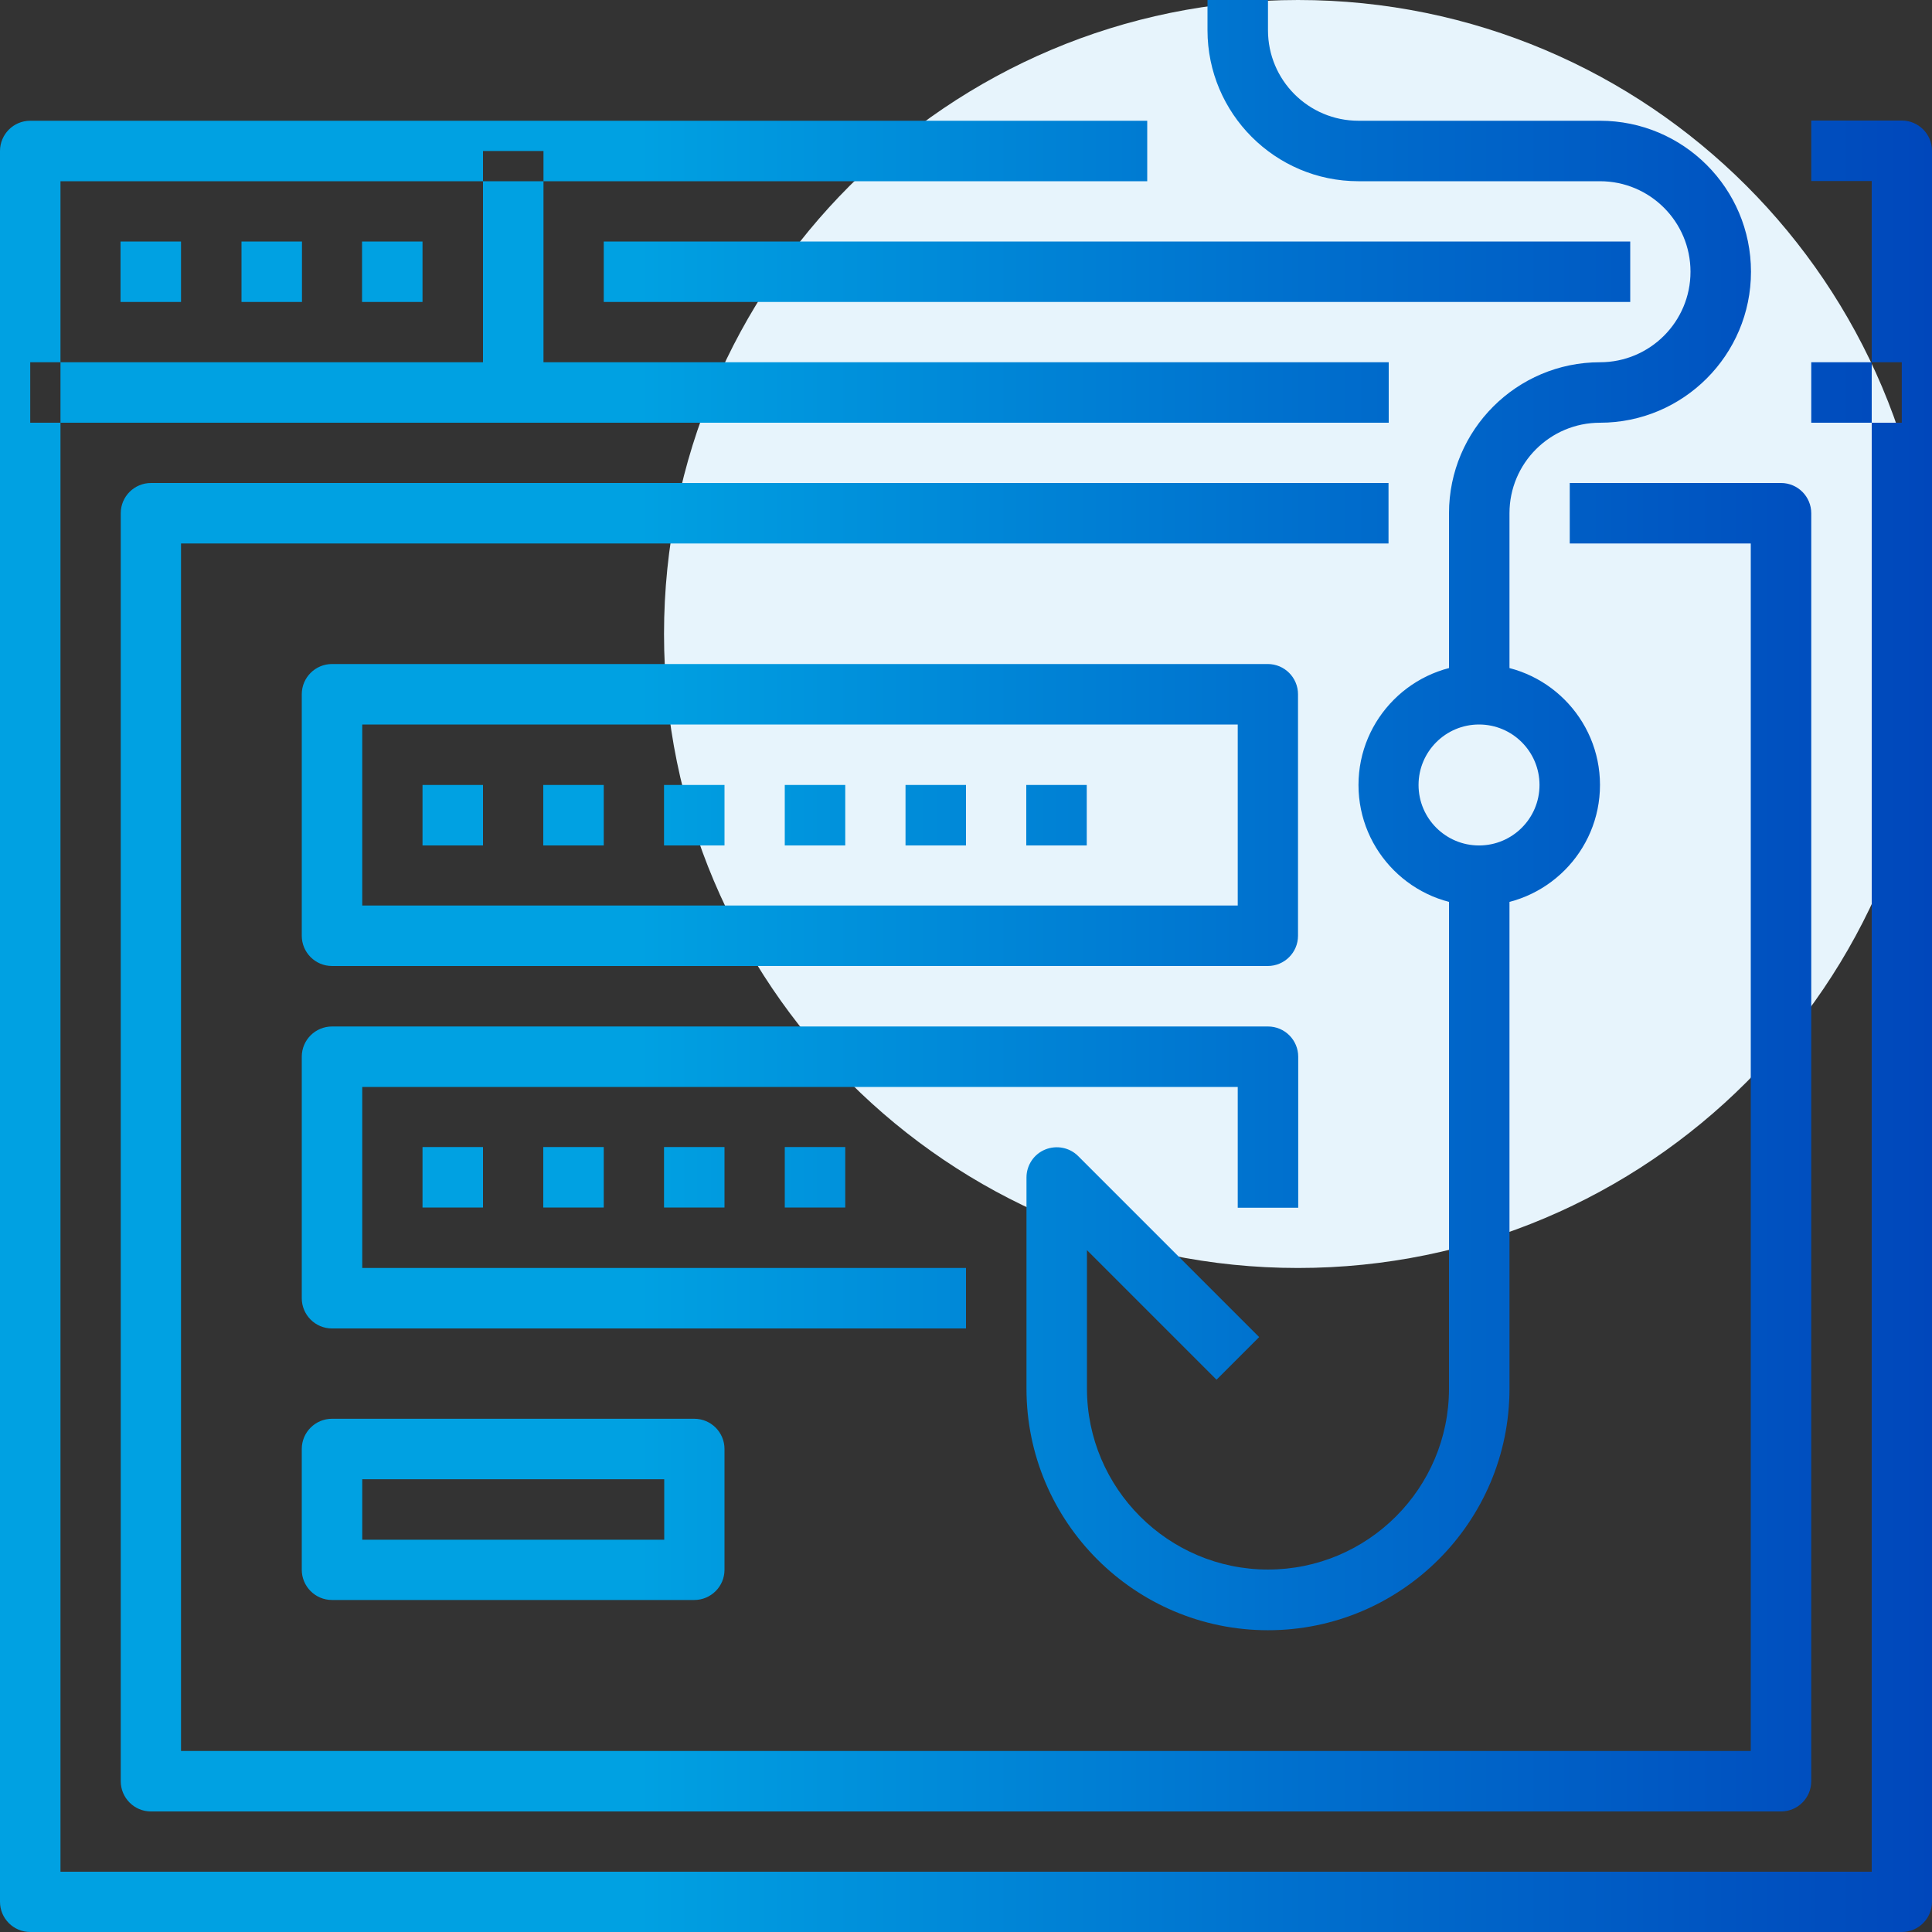
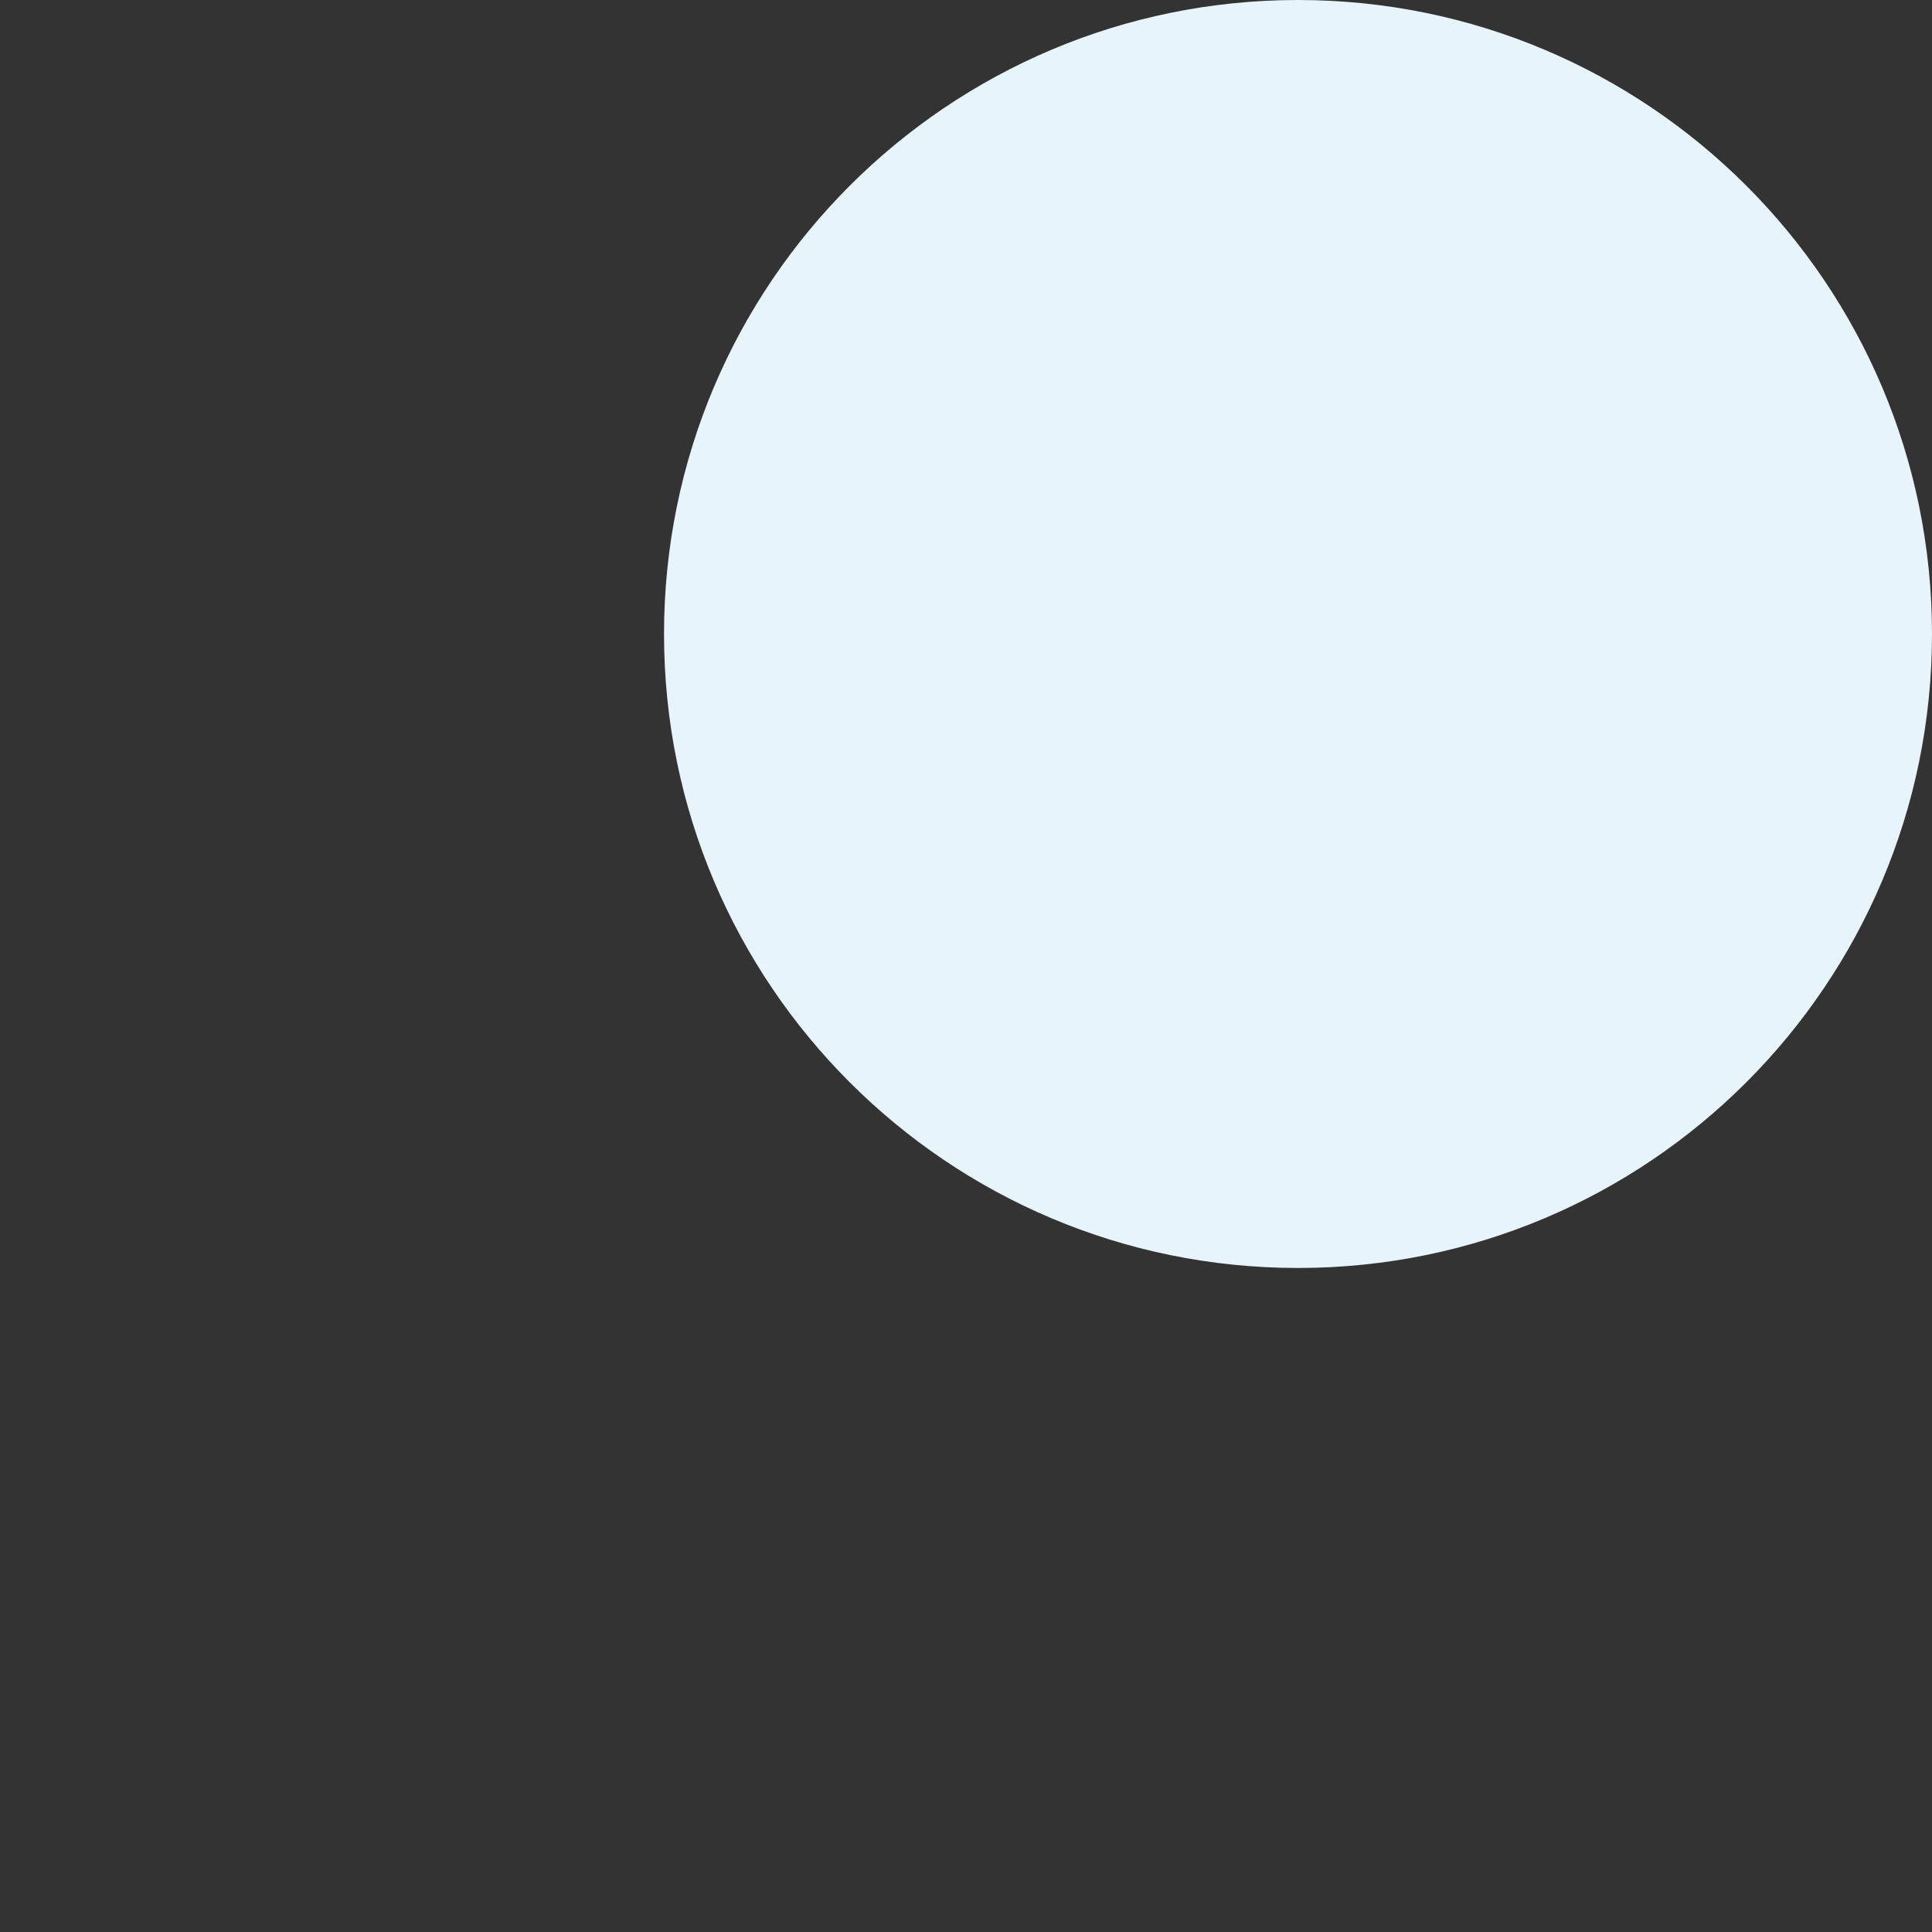
<svg xmlns="http://www.w3.org/2000/svg" id="Layer_2" viewBox="0 0 92 92">
  <rect x="0" y="0" width="92" height="92" fill="#333333" stroke="none" />
  <defs>
    <style>.cls-1{fill:#e7f4fc;}.cls-2{fill:url(#linear-gradient);}</style>
    <linearGradient id="linear-gradient" x1="0" y1="46" x2="92" y2="46" gradientUnits="userSpaceOnUse">
      <stop offset=".33" stop-color="#00a1e2" />
      <stop offset=".66" stop-color="#0071ce" />
      <stop offset="1" stop-color="#0047bb" />
    </linearGradient>
  </defs>
  <g id="Layer_1-2">
    <path class="cls-1" d="M92,30.19c0,16.67-13.51,30.19-30.19,30.19s-30.19-13.52-30.19-30.19S45.14,0,61.81,0s30.19,13.51,30.19,30.19Z" />
-     <path class="cls-2" d="M90.56,92H1.44c-.79,0-1.44-.64-1.44-1.44V7.19c0-.79.64-1.44,1.44-1.44h53.19v2.88H2.88v80.5h86.25V8.62h-2.88v-2.88h4.31c.79,0,1.44.64,1.44,1.44v83.38c0,.79-.64,1.44-1.44,1.44ZM90.56,17.25h-4.31v2.88h4.31v-2.88ZM66.12,17.25H1.44v2.88h64.69v-2.88ZM8.62,11.5h-2.88v2.88h2.88v-2.88ZM14.38,11.5h-2.88v2.88h2.88v-2.88ZM20.12,11.5h-2.88v2.88h2.88v-2.88ZM25.88,7.19h-2.88v11.5h2.88V7.19ZM77.62,11.5H28.75v2.88h48.88v-2.88ZM86.25,84.81V24.44c0-.79-.64-1.44-1.44-1.44h-10.06v2.88h8.62v57.5H8.62V25.88h57.5v-2.88H7.19c-.79,0-1.44.64-1.44,1.44v60.38c0,.79.64,1.44,1.44,1.44h77.62c.79,0,1.44-.64,1.44-1.44ZM61.81,44.56v-11.5c0-.79-.64-1.44-1.44-1.44H15.81c-.79,0-1.44.64-1.44,1.44v11.5c0,.79.64,1.44,1.44,1.44h44.56c.79,0,1.44-.64,1.44-1.44ZM17.25,34.5h41.69v8.62H17.25v-8.62ZM46,60.38h-28.75v-8.62h41.69v5.75h2.88v-7.19c0-.79-.64-1.44-1.44-1.44H15.81c-.79,0-1.44.64-1.44,1.44v11.5c0,.79.64,1.44,1.44,1.44h30.19v-2.88ZM23,37.38h-2.88v2.88h2.88v-2.88ZM28.75,37.38h-2.88v2.88h2.88v-2.88ZM34.5,37.38h-2.88v2.88h2.88v-2.88ZM40.25,37.38h-2.88v2.88h2.88v-2.88ZM23,54.62h-2.88v2.88h2.88v-2.88ZM28.75,54.62h-2.88v2.88h2.88v-2.88ZM34.5,54.62h-2.88v2.88h2.88v-2.88ZM40.25,54.62h-2.88v2.88h2.88v-2.88ZM46,37.38h-2.88v2.88h2.88v-2.88ZM51.75,37.38h-2.88v2.88h2.88v-2.88ZM34.5,74.75v-5.75c0-.79-.64-1.44-1.44-1.44H15.81c-.79,0-1.44.64-1.44,1.44v5.75c0,.79.64,1.44,1.44,1.44h17.25c.79,0,1.44-.64,1.44-1.44ZM17.25,70.44h14.38v2.88h-14.38v-2.88ZM76.19,37.38c0-3.17-2.58-5.75-5.75-5.75s-5.75,2.58-5.75,5.75,2.58,5.75,5.75,5.75,5.75-2.58,5.75-5.75ZM73.31,37.38c0,1.59-1.29,2.88-2.88,2.88s-2.88-1.29-2.88-2.88,1.29-2.88,2.88-2.88,2.88,1.29,2.88,2.88ZM71.88,66.12v-24.44h-2.88v24.44c0,4.76-3.87,8.62-8.62,8.62s-8.62-3.87-8.62-8.62v-6.59l6.17,6.17,2.03-2.03-8.62-8.62c-.41-.41-1.03-.53-1.57-.31-.54.22-.89.75-.89,1.33v10.06c0,6.34,5.16,11.5,11.5,11.5s11.5-5.16,11.5-11.5ZM71.88,24.44c0-2.38,1.93-4.31,4.31-4.31,3.96,0,7.19-3.22,7.19-7.19s-3.22-7.19-7.19-7.19h-11.5c-2.38,0-4.31-1.93-4.31-4.31V0h-2.88v1.44c0,3.96,3.22,7.19,7.19,7.19h11.5c2.38,0,4.31,1.93,4.31,4.31s-1.93,4.31-4.31,4.31c-3.96,0-7.19,3.22-7.19,7.19v8.62h2.88v-8.62Z" />
  </g>
</svg>